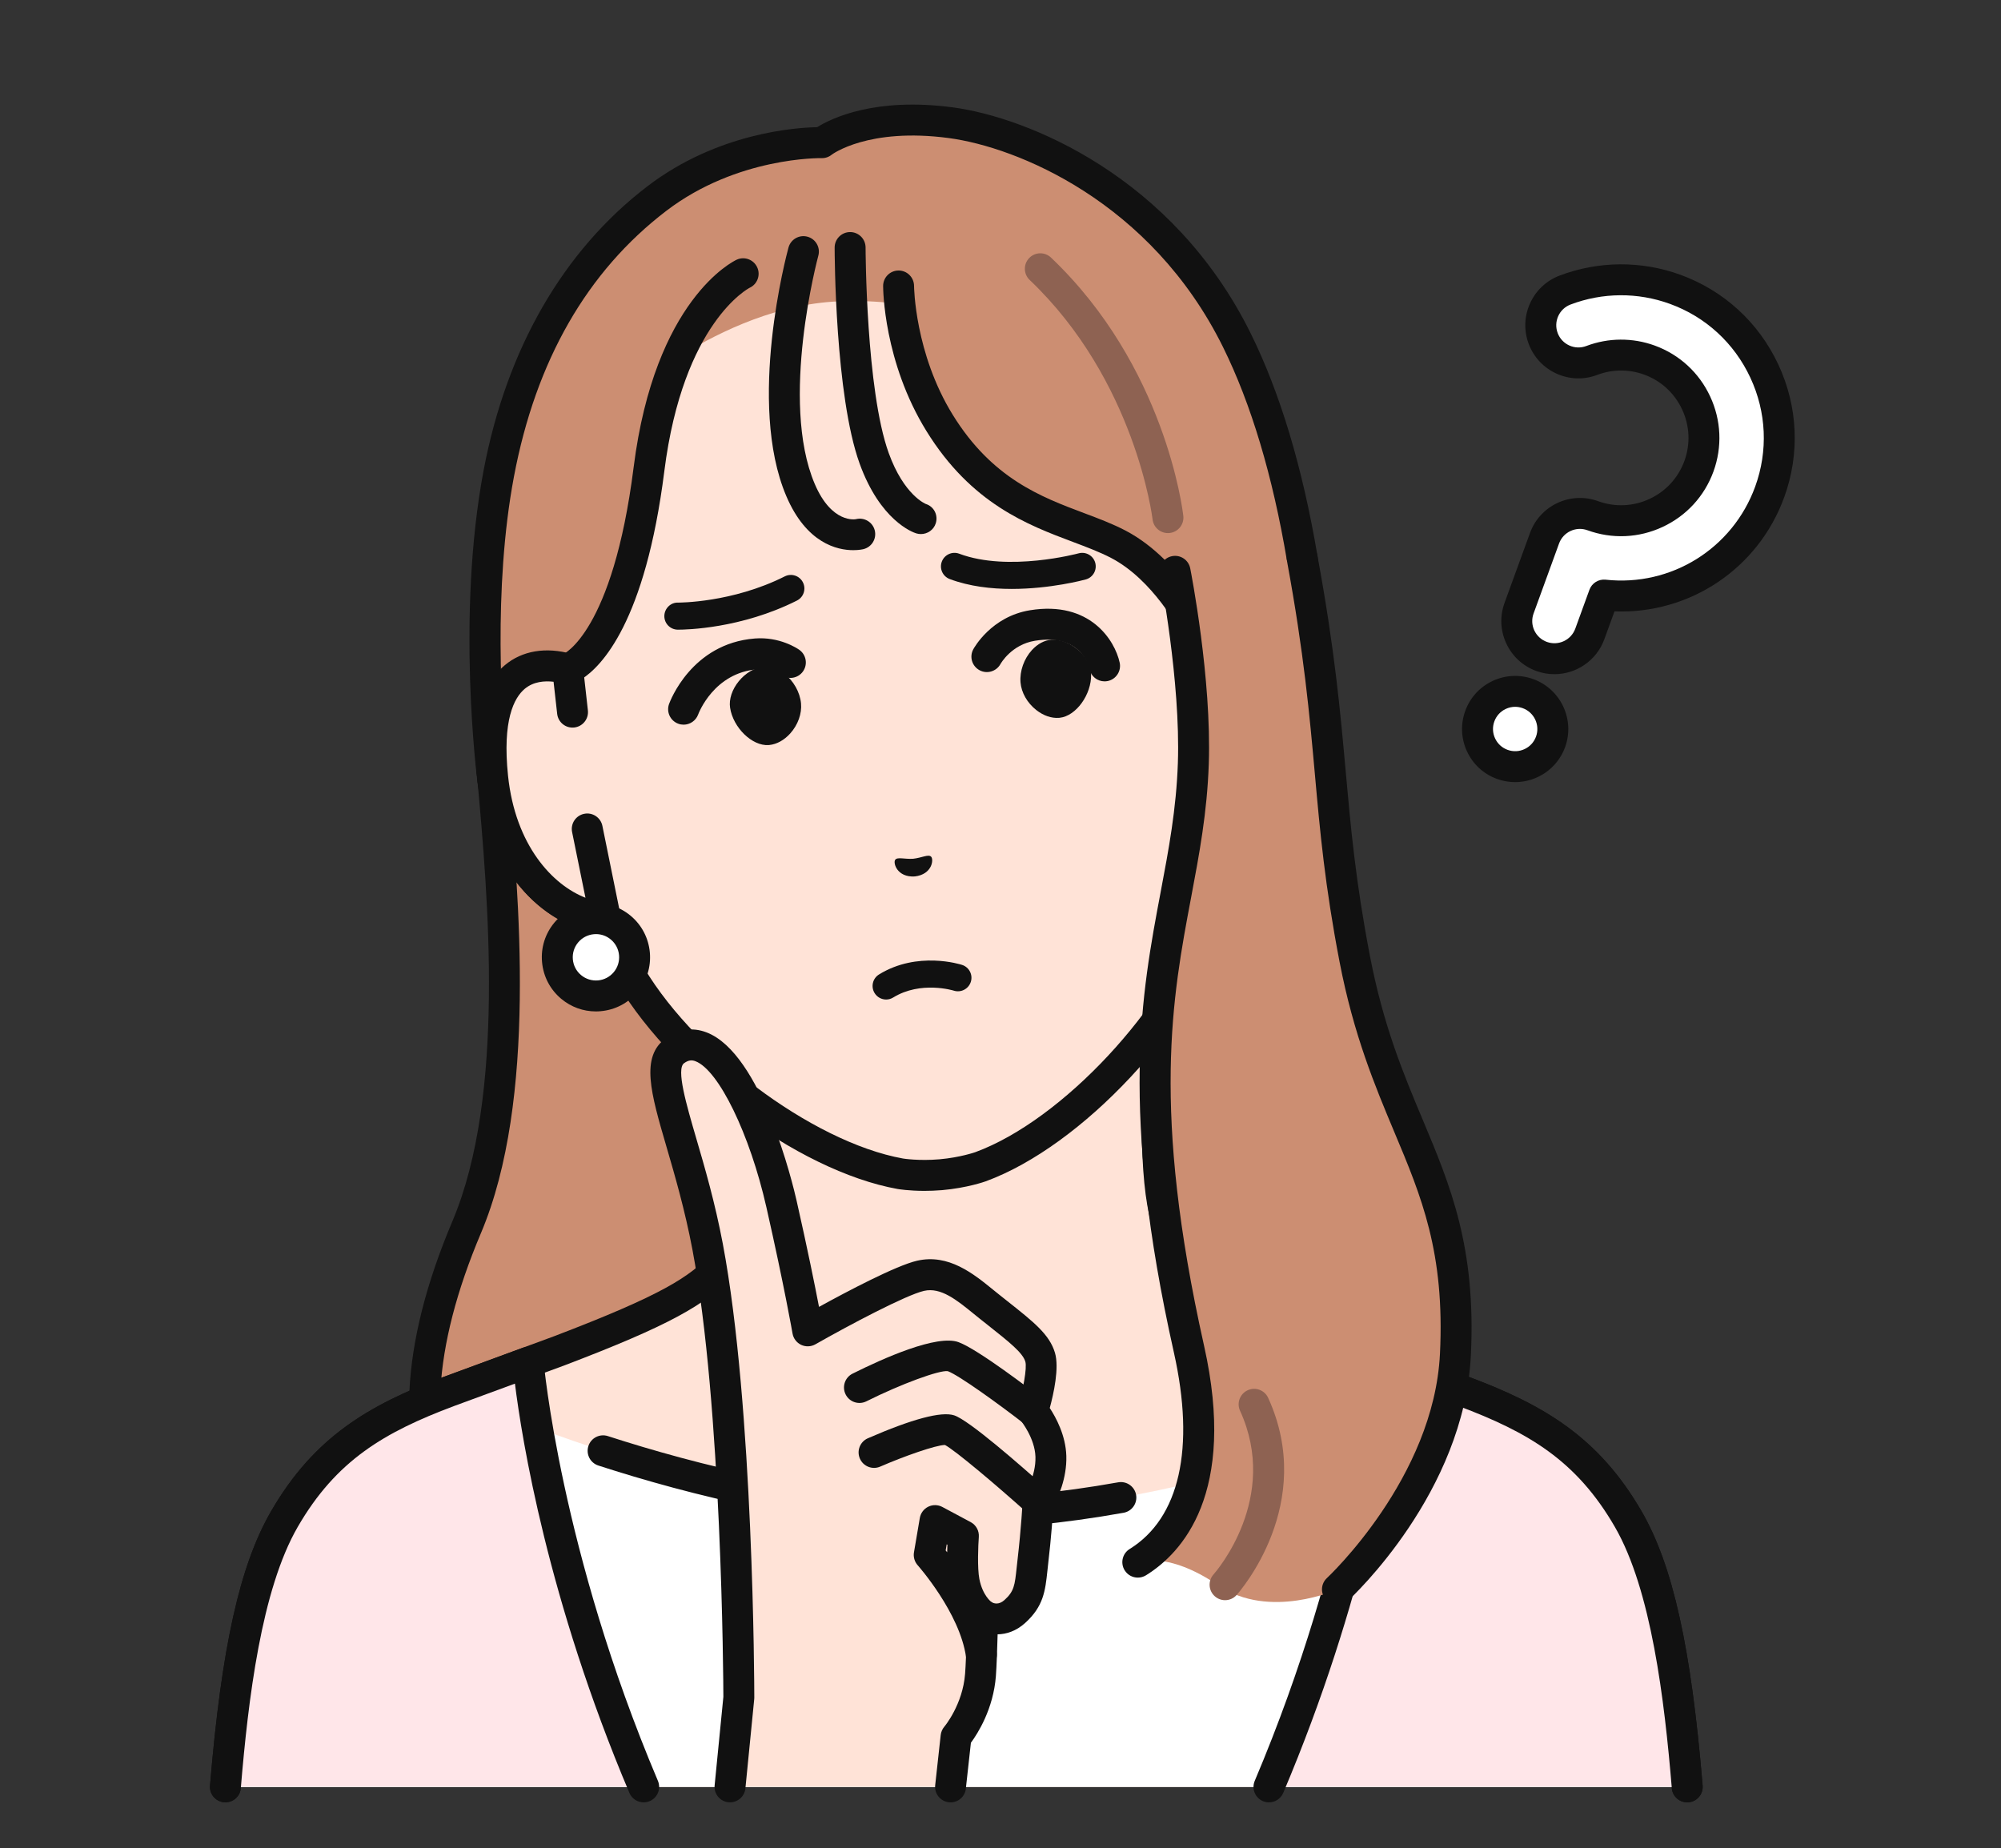
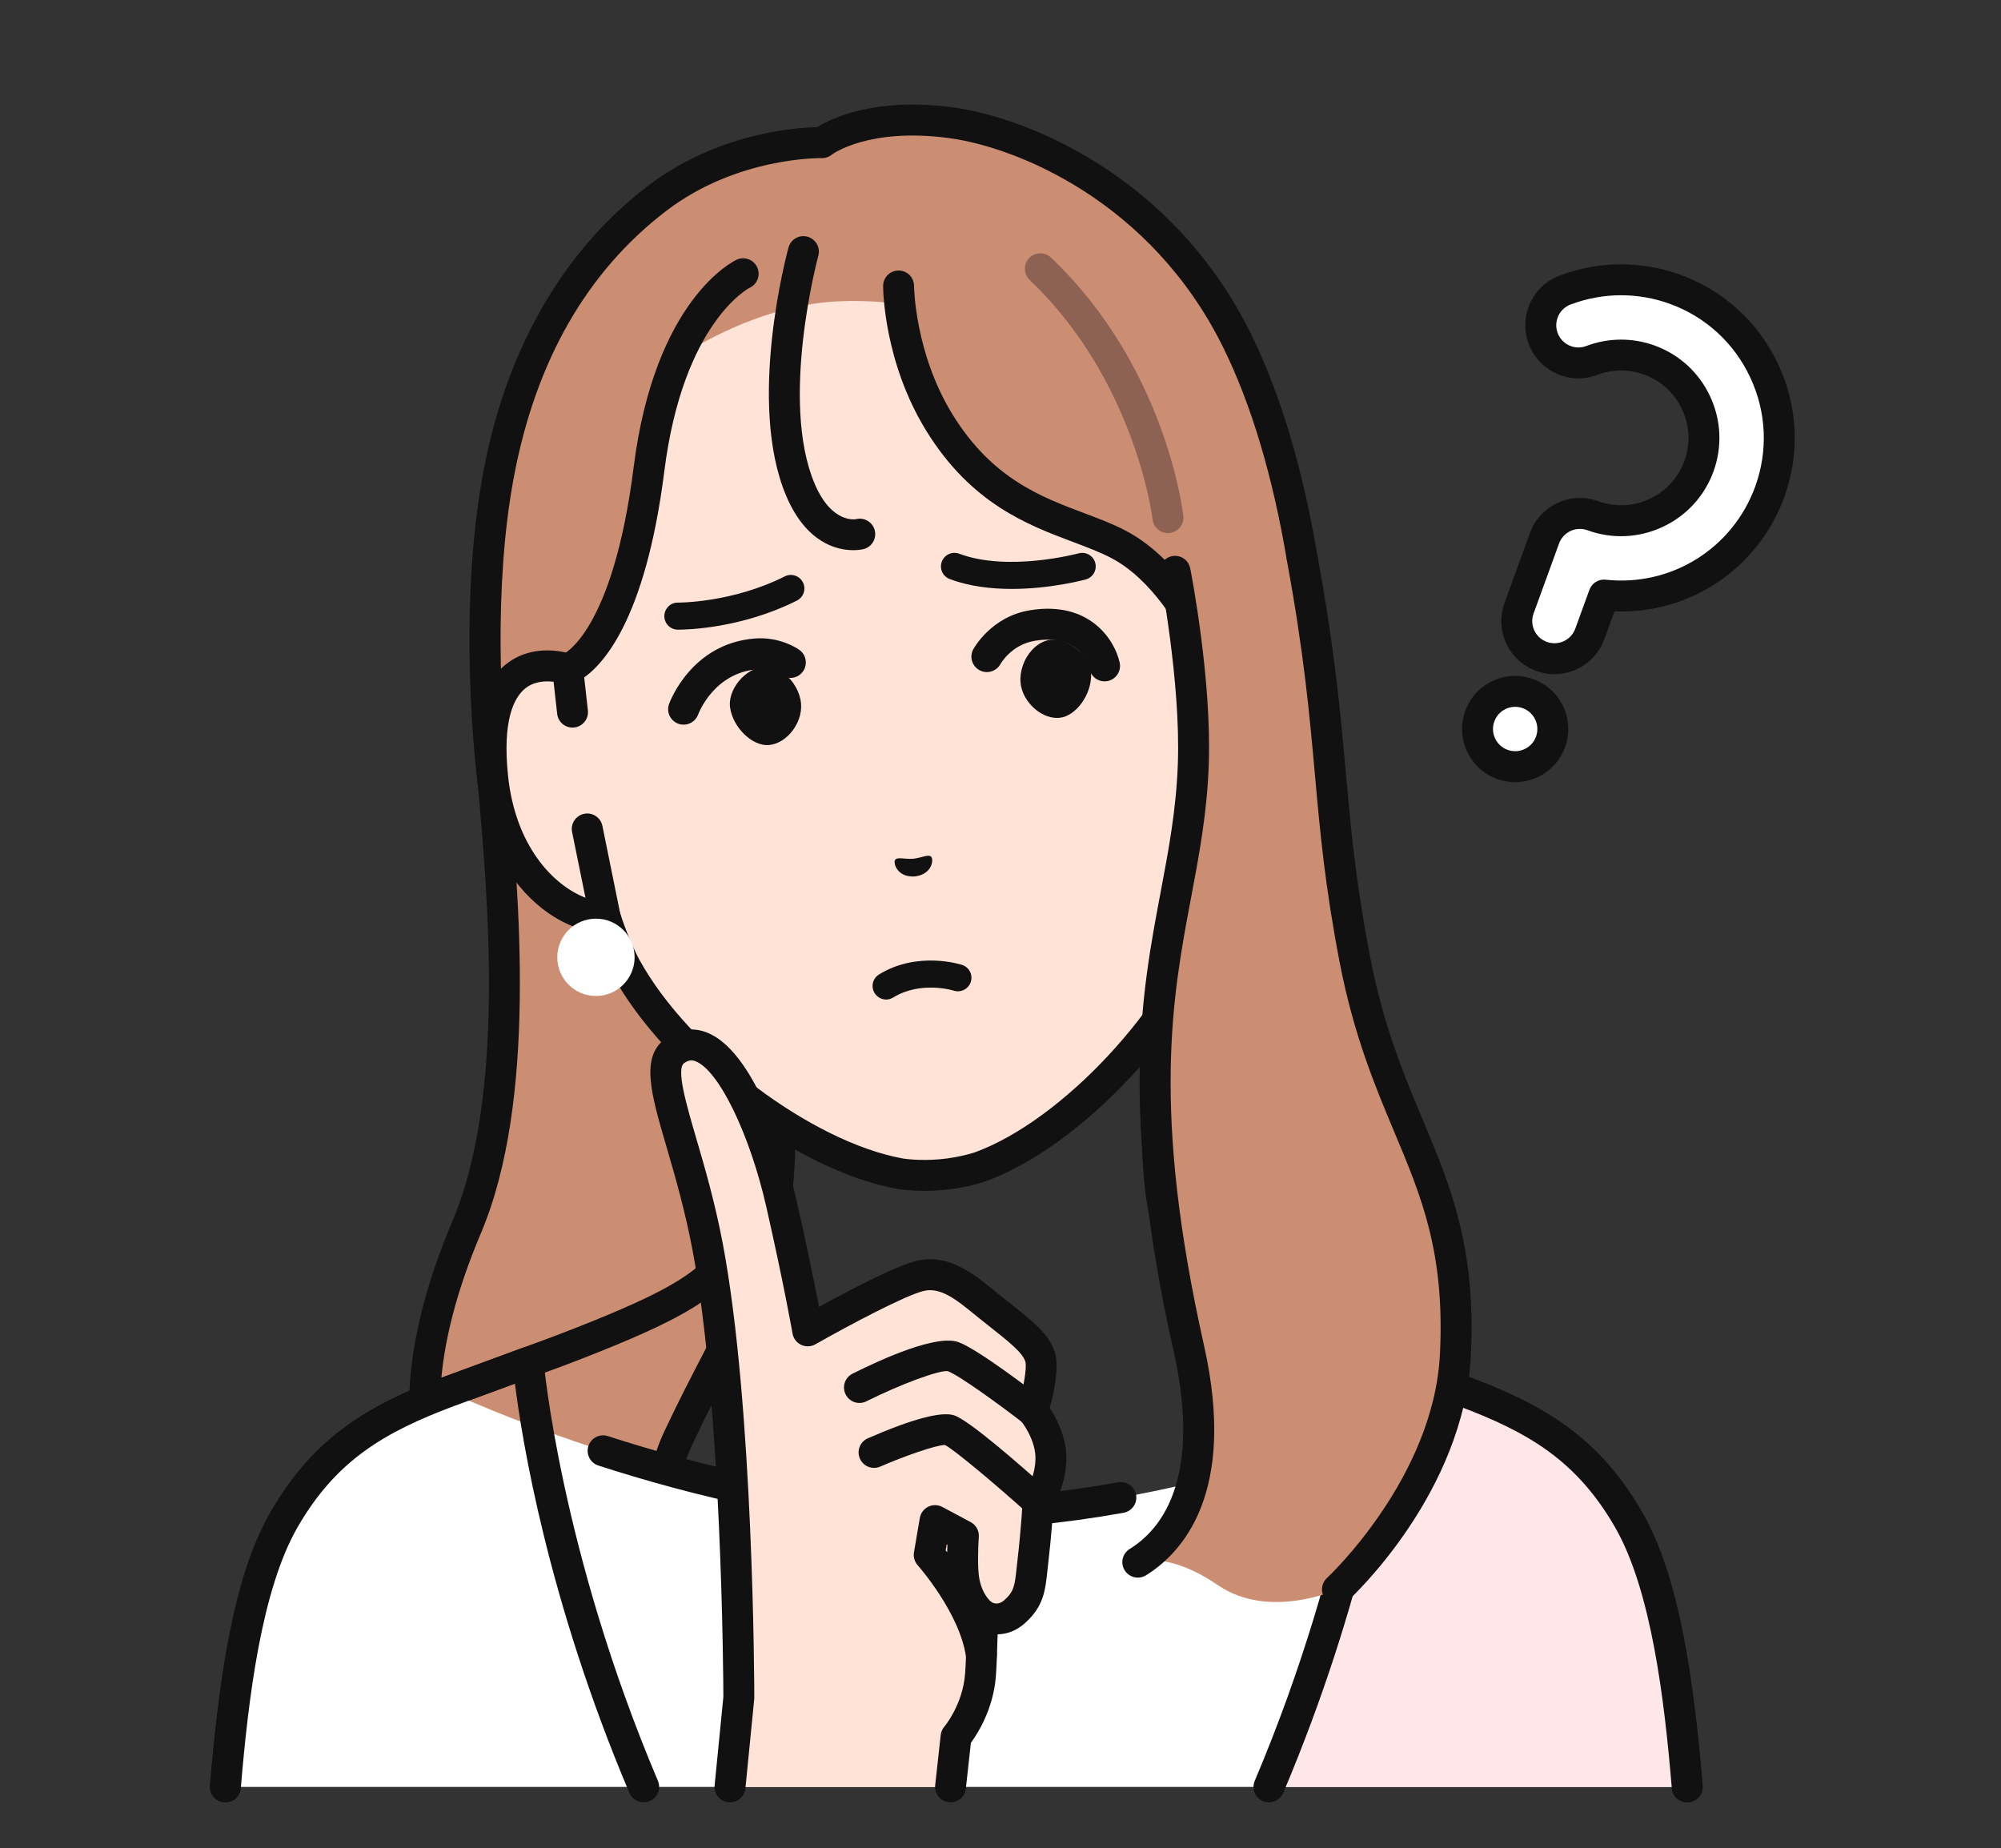
<svg xmlns="http://www.w3.org/2000/svg" version="1.1" id="レイヤー_1" x="0px" y="0px" width="121.266px" height="112px" viewBox="0 0 121.266 112" enable-background="new 0 0 121.266 112" xml:space="preserve">
  <rect x="0" y="0" width="121.266" height="112" fill="#333333" stroke="none" />
  <g>
    <g>
      <g>
        <circle fill="#FFFFFF" cx="91.823" cy="44.183" r="2.282" />
        <path fill="#111111" d="M91.82,47.402c-0.365,0-0.735-0.063-1.098-0.194c-0.809-0.294-1.453-0.885-1.816-1.664     c-0.363-0.779-0.401-1.653-0.107-2.461c0.294-0.808,0.885-1.453,1.665-1.816c0.778-0.363,1.652-0.401,2.46-0.107     c1.668,0.607,2.531,2.458,1.925,4.125C94.372,46.59,93.135,47.402,91.82,47.402z M91.822,42.838     c-0.193,0-0.387,0.042-0.567,0.127c-0.325,0.151-0.571,0.421-0.694,0.758c-0.123,0.337-0.107,0.703,0.045,1.028     c0.151,0.326,0.421,0.573,0.758,0.695c0.338,0.123,0.702,0.107,1.028-0.045c0.325-0.151,0.572-0.42,0.695-0.758     c0.253-0.696-0.107-1.469-0.805-1.723C92.132,42.866,91.977,42.838,91.822,42.838z" />
      </g>
      <g>
        <path fill="#FFFFFF" d="M93.423,39.785c-1.184-0.431-1.794-1.74-1.363-2.925l1.545-4.242c0.43-1.184,1.739-1.794,2.924-1.363     c2.6,0.947,5.486-0.399,6.433-3c0.946-2.601-0.399-5.487-3-6.434c-1.13-0.411-2.371-0.404-3.493,0.022     c-1.179,0.447-2.496-0.146-2.942-1.323c-0.447-1.178,0.146-2.496,1.323-2.942c2.146-0.815,4.515-0.83,6.673-0.044     c4.965,1.807,7.534,7.316,5.727,12.281c-1.538,4.226-5.759,6.717-10.043,6.249l-0.857,2.357     C95.916,39.605,94.608,40.215,93.423,39.785z" />
        <path fill="#111111" d="M94.2,40.86c-0.364,0-0.735-0.063-1.098-0.194l0,0c-0.808-0.294-1.452-0.886-1.815-1.665     c-0.364-0.778-0.401-1.652-0.108-2.461l1.545-4.243c0.606-1.667,2.457-2.531,4.125-1.923c1.022,0.372,2.131,0.323,3.12-0.138     c0.99-0.461,1.739-1.279,2.111-2.301c0.372-1.023,0.323-2.131-0.139-3.12c-0.461-0.989-1.278-1.74-2.301-2.112     c-0.919-0.335-1.929-0.329-2.841,0.018c-0.803,0.306-1.679,0.279-2.462-0.074c-0.784-0.353-1.384-0.99-1.689-1.793     c-0.305-0.804-0.278-1.679,0.074-2.462s0.989-1.384,1.794-1.689c2.354-0.893,4.956-0.911,7.326-0.048     c2.636,0.96,4.742,2.892,5.931,5.441c1.189,2.549,1.315,5.405,0.355,8.041c-1.576,4.333-5.738,7.095-10.285,6.915l-0.616,1.691     C96.752,40.047,95.515,40.86,94.2,40.86z M93.744,38.904c0.696,0.253,1.469-0.107,1.723-0.804l0.857-2.356     c0.148-0.406,0.554-0.657,0.982-0.611c3.968,0.434,7.695-1.885,9.062-5.638c0.788-2.166,0.685-4.513-0.293-6.608     c-0.978-2.095-2.708-3.684-4.874-4.471c-1.947-0.709-4.085-0.695-6.021,0.04c-0.336,0.127-0.602,0.378-0.748,0.705     c-0.147,0.327-0.158,0.692-0.031,1.028c0.127,0.336,0.378,0.602,0.705,0.75s0.692,0.158,1.028,0.031     c1.333-0.506,2.806-0.515,4.147-0.027c1.492,0.544,2.686,1.638,3.358,3.081c0.673,1.444,0.744,3.061,0.201,4.554     c-0.544,1.493-1.638,2.686-3.081,3.358c-1.443,0.673-3.061,0.744-4.553,0.201c-0.338-0.123-0.703-0.107-1.028,0.045     s-0.572,0.421-0.695,0.758l-1.544,4.243c-0.123,0.337-0.106,0.703,0.045,1.028C93.138,38.534,93.406,38.782,93.744,38.904     L93.744,38.904z" />
      </g>
    </g>
    <g>
      <g>
        <g>
          <path fill="#CC8E72" d="M29.728,45.631c0.595,6.832,2.12,20.312-1.447,28.747c-9.216,21.791,9.499,25.124,9.499,25.124      s-0.875-1.455,2.918-1.789c3.794-0.334,4.315-3.045,4.315-3.045s-6.984-0.937-3.915-7.497c3.332-7.12,5.875-9.848,6.144-17.091      c0.208-5.59-0.674-10.915-0.674-10.915L29.728,45.631z" />
          <path fill="#111111" d="M40.347,98.865c-0.073,0-0.148-0.009-0.223-0.027c-0.097-0.023-2.383-0.604-3.75-2.936      c-1.146-1.955-1.298-4.495-0.452-7.549c0.139-0.499,0.656-0.79,1.154-0.652c0.499,0.138,0.791,0.654,0.652,1.153      c-0.701,2.529-0.619,4.573,0.247,6.071c0.952,1.65,2.534,2.075,2.601,2.094c0.499,0.129,0.802,0.637,0.677,1.137      C41.146,98.581,40.766,98.865,40.347,98.865z" />
          <path fill="#111111" d="M45.014,95.605c-0.042,0-0.083-0.003-0.126-0.009c-0.143-0.02-3.533-0.5-4.928-3.056      c-0.86-1.575-0.762-3.516,0.291-5.767c0.821-1.756,1.604-3.264,2.294-4.594c2.147-4.137,3.566-6.87,3.762-12.135      c0.202-5.433-0.654-10.676-0.663-10.729c-0.084-0.51,0.261-0.992,0.771-1.078c0.511-0.083,0.993,0.262,1.078,0.771      c0.037,0.222,0.896,5.484,0.687,11.104c-0.211,5.685-1.788,8.724-3.97,12.93c-0.683,1.313-1.456,2.803-2.261,4.523      c-0.785,1.678-0.901,3.046-0.347,4.067c0.934,1.722,3.513,2.101,3.539,2.104c0.512,0.072,0.87,0.544,0.8,1.056      C45.875,95.265,45.475,95.605,45.014,95.605z" />
          <path fill="#111111" d="M37.78,100.439c-0.054,0-0.109-0.005-0.165-0.015c-0.309-0.055-7.594-1.419-11.066-7.817      c-2.608-4.807-2.316-11.063,0.869-18.595c3.239-7.658,2.154-19.671,1.505-26.849l-0.129-1.452      c-0.045-0.515,0.337-0.97,0.852-1.015c0.517-0.043,0.97,0.337,1.015,0.853l0.129,1.446c0.664,7.352,1.776,19.658-1.646,27.747      c-2.948,6.972-3.271,12.677-0.957,16.955c3.03,5.604,9.691,6.87,9.757,6.883c0.509,0.092,0.848,0.579,0.756,1.088      C38.619,100.121,38.225,100.439,37.78,100.439z" />
        </g>
        <g>
          <g>
-             <path fill="#FFE3D7" d="M88.722,84.339l-4.82-1.775l-1.88-0.691c-6.328-2.414-8.444-3.624-9.946-5.313       c-1.5-1.69-1.959-3.847-1.959-9.321c0-4.23,0-17.024,0-17.024l-12.162,2.995l-12.163-2.995c0,0,0,12.794,0,17.024       c0,5.475-0.458,7.631-1.96,9.321c-1.5,1.689-3.617,2.899-9.945,5.313l-1.88,0.691l-4.82,1.775       c-4.316,1.619-7.454,3.41-9.953,7.73c-2.077,3.591-3,9.342-3.575,16.229h88.591c-0.574-6.887-1.498-12.638-3.575-16.229       C96.177,87.749,93.038,85.958,88.722,84.339z" />
            <path fill="#111111" d="M102.248,109.235c-0.482,0-0.892-0.37-0.933-0.86c-0.447-5.367-1.244-12.019-3.452-15.836       c-2.329-4.027-5.235-5.734-9.471-7.323l-6.694-2.464c-6.231-2.378-8.641-3.678-10.322-5.571       c-1.684-1.895-2.197-4.218-2.197-9.943V51.409l-11,2.709c-0.147,0.036-0.301,0.036-0.447,0L46.73,51.409v15.828       c0,5.726-0.514,8.049-2.196,9.943c-1.682,1.894-4.092,3.193-10.313,5.566l-6.71,2.471c-4.229,1.587-7.137,3.294-9.466,7.321       c-2.208,3.817-3.004,10.469-3.451,15.836c-0.043,0.517-0.499,0.898-1.012,0.856c-0.516-0.043-0.899-0.496-0.855-1.012       c0.697-8.374,1.803-13.345,3.696-16.619c2.599-4.493,5.92-6.445,10.436-8.14l6.706-2.469c6.528-2.49,8.289-3.615,9.569-5.056       c1.321-1.487,1.723-3.52,1.723-8.699V50.213c0-0.288,0.132-0.56,0.359-0.737c0.227-0.177,0.523-0.241,0.802-0.172l11.938,2.939       l11.938-2.939c0.278-0.069,0.575-0.006,0.802,0.172c0.227,0.178,0.359,0.45,0.359,0.737v17.024c0,5.18,0.402,7.212,1.723,8.699       c1.28,1.44,3.041,2.566,9.579,5.06l6.69,2.463c4.521,1.696,7.842,3.648,10.44,8.142c1.893,3.274,2.999,8.245,3.697,16.619       c0.043,0.516-0.341,0.969-0.856,1.012C102.301,109.233,102.275,109.235,102.248,109.235z" />
          </g>
          <path fill="#FFFFFF" d="M88.722,84.339c0,0-16.003,7.396-30.941,7.396c-14.938,0-30.594-7.396-30.594-7.396      c-4.316,1.619-7.454,3.41-9.953,7.73c-2.077,3.591-3,9.342-3.575,16.229h88.591c-0.574-6.887-1.498-12.638-3.575-16.229      C96.177,87.749,93.038,85.958,88.722,84.339z" />
          <g>
-             <path fill="#FFE6E9" d="M27.187,84.339c-4.316,1.619-7.454,3.41-9.953,7.73c-2.077,3.591-3,9.342-3.575,16.229h25.347       c-6.039-14.263-6.999-25.734-6.999-25.734L27.187,84.339z" />
            <path fill="#111111" d="M39.007,109.235c-0.365,0-0.712-0.215-0.863-0.572c-4.966-11.73-6.521-21.473-6.937-24.806l-3.696,1.36       c-4.229,1.587-7.137,3.294-9.466,7.321c-2.208,3.817-3.004,10.469-3.451,15.836c-0.043,0.517-0.499,0.898-1.012,0.856       c-0.516-0.043-0.899-0.496-0.855-1.012c0.697-8.374,1.803-13.345,3.696-16.619c2.599-4.493,5.92-6.445,10.436-8.14l4.826-1.776       c0.274-0.101,0.581-0.068,0.827,0.089c0.247,0.157,0.407,0.421,0.431,0.712c0.01,0.113,1.024,11.503,6.928,25.447       c0.202,0.476-0.021,1.026-0.498,1.229C39.253,109.211,39.129,109.235,39.007,109.235z" />
          </g>
          <g>
            <path fill="#FFE6E9" d="M88.722,84.339l-4.82-1.775c0,0-0.96,11.472-6.999,25.734h25.348       c-0.574-6.887-1.498-12.638-3.575-16.229C96.177,87.749,93.038,85.958,88.722,84.339z" />
            <path fill="#111111" d="M76.902,109.235c-0.121,0-0.245-0.024-0.364-0.074c-0.477-0.202-0.7-0.753-0.497-1.229       c5.903-13.944,6.918-25.334,6.928-25.447c0.024-0.291,0.184-0.555,0.431-0.712c0.246-0.157,0.553-0.189,0.827-0.089l4.82,1.774       c4.521,1.696,7.842,3.648,10.44,8.142c1.893,3.274,2.999,8.245,3.697,16.619c0.043,0.516-0.341,0.969-0.856,1.012       c-0.515,0.041-0.969-0.34-1.012-0.856c-0.447-5.367-1.244-12.019-3.452-15.836c-2.329-4.027-5.235-5.734-9.471-7.323       l-3.69-1.358c-0.415,3.333-1.97,13.075-6.937,24.806C77.614,109.021,77.267,109.235,76.902,109.235z" />
          </g>
          <path fill="#111111" d="M57.781,92.671c-7.958,0-16.095-2.094-21.52-3.85c-0.492-0.16-0.762-0.688-0.603-1.181      s0.688-0.762,1.18-0.603c5.296,1.714,13.229,3.759,20.943,3.759c3.067,0,6.425-0.322,9.982-0.957      c0.509-0.091,0.996,0.248,1.087,0.757c0.091,0.51-0.248,0.997-0.758,1.088C64.427,92.339,60.958,92.671,57.781,92.671z" />
        </g>
        <g>
          <g>
            <g>
              <path fill="#FFE3D7" d="M73.961,37.077c-0.001,0-0.001,0-0.002,0l-0.891-10.176c-0.257-2.936-1.242-5.761-2.88-8.211        c-3.128-4.676-9.083-9.919-18.483-9.137l-0.165,0.015c-9.393,0.862-14.348,7.058-16.616,12.207        c-1.188,2.697-1.667,5.651-1.411,8.586l0.891,10.176c0,0,0,0-0.001,0c-2.262-0.637-5.212,0.165-4.547,6.569        c0.588,5.672,4.275,8.417,6.827,8.511l0,0l0,0c0.347,1.062,0.758,2.094,1.245,3.003c3.132,5.702,10.787,11.468,16.635,12.517        c0,0,1.043,0.181,2.452,0.058c1.409-0.123,2.405-0.482,2.405-0.482c5.577-2.049,12.113-9.055,14.209-15.215        c0.321-0.98,0.547-2.067,0.705-3.174l0,0v0c2.495-0.536,5.649-3.878,5.244-9.567C79.122,36.335,76.078,36.057,73.961,37.077z" />
              <path fill="#111111" d="M56.023,72.175c-0.947,0-1.584-0.107-1.62-0.113c-6.112-1.097-14.03-7.045-17.296-12.989        c-0.402-0.752-0.775-1.617-1.118-2.584c-3.12-0.506-6.492-3.765-7.065-9.284c-0.347-3.346,0.214-5.663,1.668-6.888        c0.752-0.635,1.711-0.937,2.773-0.894l-0.786-8.979c-0.271-3.094,0.244-6.222,1.487-9.045        c1.915-4.346,6.719-11.784,17.388-12.763l0.169-0.014c10.679-0.89,16.703,5.602,19.344,9.549        c1.714,2.564,2.764,5.555,3.034,8.649l0.786,8.98c1.039-0.229,2.035-0.096,2.887,0.397c1.645,0.954,2.6,3.138,2.838,6.494        c0.395,5.535-2.36,9.33-5.345,10.371c-0.169,1.011-0.386,1.927-0.648,2.729c-2.188,6.431-8.952,13.664-14.776,15.803        c-0.051,0.019-1.134,0.403-2.647,0.536C56.71,72.162,56.348,72.175,56.023,72.175z M33.169,41.296        c-0.458,0-0.957,0.107-1.369,0.453c-0.653,0.551-1.359,1.91-1.011,5.26c0.536,5.161,3.79,7.592,5.929,7.671        c0.393,0.014,0.734,0.272,0.857,0.646c0.359,1.099,0.756,2.059,1.18,2.852c2.975,5.416,10.442,11.044,15.974,12.037        c0.001,0,0.949,0.155,2.206,0.046c1.256-0.11,2.162-0.429,2.171-0.432c5.268-1.935,11.644-8.774,13.637-14.634        c0.276-0.844,0.501-1.858,0.663-3.004c0.056-0.389,0.348-0.702,0.731-0.784c2.093-0.449,4.875-3.409,4.507-8.584        c-0.239-3.36-1.17-4.576-1.908-5.004c-0.852-0.493-1.85-0.147-2.367,0.102c-0.278,0.134-0.604,0.123-0.872-0.029        c-0.267-0.152-0.443-0.426-0.471-0.732l-0.89-10.176c-0.244-2.782-1.187-5.469-2.726-7.771        c-2.412-3.605-7.906-9.532-17.627-8.724l-0.16,0.014c-9.709,0.891-14.091,7.683-15.841,11.652        c-1.116,2.535-1.577,5.346-1.334,8.126l0.891,10.176c0.027,0.308-0.099,0.607-0.336,0.804        c-0.237,0.197-0.556,0.264-0.852,0.18C33.899,41.37,33.548,41.296,33.169,41.296z" />
            </g>
            <path fill="#CC8E72" d="M78.916,33.837c-0.817-4.855-2.104-9.465-3.966-13.229c-4.55-9.194-12.997-12.591-17.319-13.17       c-5.429-0.727-7.821,1.207-7.821,1.207s-5.362-0.159-10,3.383c-5.256,4.013-8.312,9.919-9.586,16.669       c-1.645,8.713-0.346,18.693-0.346,18.693l3.402-0.89l1.124-5.962c0,0,3.525-1.048,4.923-12.109       c0.362-2.868,1.004-5.067,1.728-6.751c1.977-1.258,5.519-3.133,9.405-3.394c1.395-0.094,2.771-0.024,4.07,0.139       c0.164,1.528,0.694,4.431,2.412,7.21c3.389,5.482,7.861,5.789,10.847,7.361c3.228,1.698,5.057,5.763,5.057,5.763       s-0.594,2.621,2.93,2.316C79.939,40.715,78.916,33.837,78.916,33.837z" />
            <path fill="#8E6252" d="M70.779,32.309c-0.471,0-0.876-0.354-0.93-0.832c-0.01-0.083-1.033-8.405-7.448-14.509       c-0.375-0.357-0.39-0.95-0.033-1.325c0.356-0.375,0.95-0.39,1.324-0.033c6.926,6.588,7.978,15.29,8.02,15.657       c0.058,0.514-0.313,0.978-0.827,1.036C70.849,32.308,70.813,32.309,70.779,32.309z" />
-             <path fill="#111111" d="M55.808,32.368c-0.095,0-0.192-0.015-0.288-0.044c-0.219-0.069-2.178-0.78-3.425-4.23       c-1.489-4.122-1.513-12.726-1.513-13.091c0-0.517,0.419-0.937,0.937-0.938c0,0,0,0,0,0c0.518,0,0.938,0.419,0.938,0.937       c0,0.086,0.023,8.64,1.402,12.455c0.925,2.562,2.239,3.083,2.252,3.088c0.493,0.156,0.755,0.68,0.598,1.173       C56.583,32.116,56.208,32.368,55.808,32.368z" />
            <path fill="#111111" d="M51.71,33.344c-0.968,0-2.838-0.41-4.06-3.282c-2.398-5.637,0.031-14.678,0.135-15.06       c0.137-0.499,0.652-0.793,1.151-0.656c0.5,0.137,0.793,0.652,0.657,1.15c-0.024,0.088-2.361,8.796-0.218,13.832       c1.035,2.432,2.483,2.139,2.497,2.136c0.503-0.127,1.012,0.176,1.14,0.677c0.127,0.501-0.176,1.011-0.678,1.139       C52.301,33.289,52.067,33.344,51.71,33.344z" />
            <path fill="#111111" d="M29.879,48.327c-0.185,0-0.368-0.054-0.523-0.16c-0.223-0.15-0.371-0.389-0.406-0.656       c-0.053-0.413-1.299-10.228,0.355-18.987c1.393-7.377,4.83-13.339,9.938-17.24c4.249-3.245,9.014-3.554,10.28-3.576       c0.847-0.53,3.49-1.833,8.233-1.199c4.481,0.601,13.32,4.157,18.034,13.684c1.79,3.616,3.152,8.154,4.051,13.489       c0.029,0.201,0.646,4.512-1.197,6.846c-0.699,0.883-1.636,1.381-2.788,1.48c-1.522,0.131-2.644-0.202-3.331-0.991       c-0.639-0.733-0.683-1.612-0.645-2.102c-0.425-0.841-2.047-3.787-4.527-5.091c-0.684-0.359-1.482-0.66-2.33-0.979       c-2.742-1.031-6.155-2.313-8.878-6.719c-2.594-4.197-2.625-8.608-2.625-8.793c0-0.518,0.419-0.938,0.937-0.938l0,0       c0.517,0,0.936,0.419,0.937,0.936l0,0c0,0.04,0.042,4.081,2.346,7.811c2.387,3.861,5.339,4.97,7.944,5.95       c0.902,0.339,1.756,0.66,2.543,1.074c3.474,1.827,5.394,6.03,5.475,6.208c0.083,0.186,0.104,0.393,0.06,0.592v0       c0,0-0.091,0.521,0.184,0.828c0.269,0.299,0.891,0.423,1.751,0.349c0.625-0.054,1.108-0.308,1.478-0.775       c1.118-1.415,0.97-4.371,0.817-5.391c-0.864-5.137-2.17-9.5-3.878-12.951c-4.365-8.82-12.49-12.106-16.603-12.657       c-4.893-0.656-7.087,0.99-7.107,1.007c-0.175,0.141-0.393,0.216-0.617,0.208c-0.05,0.001-5.102-0.093-9.403,3.192       c-4.803,3.667-7.91,9.083-9.235,16.098c-1.29,6.831-0.725,14.562-0.453,17.337l1.777-0.465l1.014-5.378       c0.065-0.345,0.317-0.625,0.654-0.725l0,0c-0.007,0,2.993-1.304,4.26-11.329c1.286-10.175,6.041-12.48,6.243-12.574       c0.469-0.217,1.026-0.012,1.244,0.459c0.217,0.469,0.011,1.026-0.458,1.243c-0.03,0.015-4.028,2.076-5.169,11.107       c-1.157,9.162-3.815,11.852-5.016,12.613l-1.04,5.515c-0.067,0.355-0.333,0.641-0.684,0.732l-3.402,0.89       C30.038,48.317,29.958,48.327,29.879,48.327z" />
            <g>
              <g>
                <path fill="#FFE3D7" d="M34.698,43.159l-0.293-2.621c-2.262-0.638-5.213,0.164-4.548,6.568         c0.588,5.672,4.275,8.417,6.827,8.511L35.59,50.24L34.698,43.159z" />
                <path fill="#111111" d="M36.683,56.555c-0.011,0-0.023,0-0.034-0.001c-3.287-0.121-7.111-3.439-7.725-9.35         c-0.347-3.346,0.214-5.664,1.668-6.888c1.048-0.882,2.491-1.124,4.066-0.68c0.367,0.104,0.635,0.419,0.677,0.798l0.293,2.621         c0.058,0.515-0.313,0.978-0.827,1.036s-0.978-0.313-1.035-0.828l-0.218-1.944c-0.545-0.064-1.219-0.016-1.749,0.43         c-0.653,0.55-1.359,1.91-1.011,5.26c0.44,4.235,2.71,6.632,4.693,7.4l-0.81-3.982c-0.103-0.507,0.225-1.002,0.731-1.105         c0.508-0.104,1.002,0.225,1.105,0.731l1.093,5.378c0.057,0.281-0.018,0.574-0.204,0.792         C37.219,56.434,36.958,56.555,36.683,56.555z" />
              </g>
              <g>
                <circle fill="#FFFFFF" cx="36.116" cy="58.02" r="2.343" />
-                 <path fill="#111111" d="M36.11,61.299c-0.768,0-1.504-0.267-2.1-0.766c-0.672-0.563-1.084-1.354-1.161-2.227         c-0.078-0.872,0.19-1.723,0.752-2.394c0.563-0.672,1.354-1.083,2.227-1.161c0.872-0.077,1.722,0.19,2.394,0.752         c0.671,0.563,1.083,1.353,1.161,2.227c0.077,0.872-0.19,1.723-0.752,2.395c-0.563,0.671-1.354,1.084-2.227,1.16         C36.306,61.295,36.208,61.299,36.11,61.299z M36.118,56.613c-0.042,0-0.084,0.002-0.126,0.006         c-0.374,0.033-0.712,0.21-0.954,0.497c-0.241,0.288-0.355,0.652-0.322,1.026l0,0c0.032,0.374,0.209,0.713,0.497,0.954         s0.652,0.354,1.026,0.323c0.374-0.033,0.712-0.211,0.954-0.498c0.241-0.287,0.355-0.652,0.323-1.026         c-0.033-0.374-0.21-0.713-0.498-0.954C36.763,56.728,36.448,56.613,36.118,56.613z" />
              </g>
            </g>
          </g>
          <g>
            <path fill="#CC8E72" d="M78.916,33.837l-7.705,0.788c0,0,1.284,6.513,1.107,11.655c-0.336,9.718-5.131,14.931-0.264,35.485       c2.372,10.017-3.102,12.912-3.102,12.912s1.762-0.719,4.874,1.404s7.225,0.246,7.225,0.246s6.757-6.213,7.149-14.237       c0.525-10.741-4.059-13.351-6.104-23.985C80.303,48.771,80.951,44.867,78.916,33.837z" />
            <path fill="#111111" d="M68.954,95.614c-0.313,0-0.619-0.157-0.797-0.444c-0.272-0.439-0.137-1.018,0.303-1.29       c3.028-1.876,3.98-6.106,2.681-11.91c-3.293-14.706-1.968-21.728-0.799-27.923c0.485-2.569,0.943-4.997,1.04-7.799       c0.171-4.971-1.077-11.377-1.09-11.441c-0.101-0.507,0.23-1,0.738-1.1c0.509-0.101,1.001,0.23,1.101,0.738       c0.053,0.271,1.303,6.679,1.124,11.869c-0.102,2.944-0.573,5.44-1.071,8.082c-1.136,6.017-2.423,12.836,0.786,27.167       c2.007,8.963-1.346,12.563-3.522,13.912C69.294,95.568,69.123,95.614,68.954,95.614z" />
            <path fill="#111111" d="M81.053,97.264c-0.254,0-0.505-0.102-0.69-0.303c-0.351-0.38-0.325-0.973,0.055-1.323       c0.064-0.061,6.479-6.061,6.848-13.594c0.301-6.132-1.122-9.52-2.769-13.442c-1.154-2.752-2.464-5.871-3.318-10.32       c-0.887-4.61-1.182-7.888-1.493-11.357c-0.324-3.6-0.658-7.323-1.69-12.917c-0.094-0.509,0.242-0.998,0.751-1.092       c0.51-0.095,0.998,0.243,1.092,0.751c1.048,5.68,1.387,9.446,1.715,13.089c0.307,3.422,0.598,6.654,1.466,11.171       c0.819,4.258,2.033,7.151,3.207,9.95c1.662,3.961,3.233,7.702,2.912,14.258c-0.406,8.313-7.163,14.618-7.45,14.882       C81.506,97.183,81.279,97.264,81.053,97.264z" />
-             <path fill="#8E6252" d="M74.242,96.982c-0.223,0-0.445-0.079-0.624-0.239c-0.386-0.345-0.419-0.937-0.074-1.323       c0.164-0.185,4.021-4.637,1.606-9.92c-0.215-0.471-0.007-1.026,0.463-1.242c0.471-0.215,1.027-0.008,1.242,0.464       c2.931,6.412-1.715,11.725-1.914,11.947C74.757,96.876,74.5,96.982,74.242,96.982z" />
          </g>
          <g>
            <path fill="#111111" d="M54.251,52.11c0.135-0.187,0.558-0.029,1.091-0.064c0.532-0.06,0.92-0.288,1.085-0.127       c0.171,0.166,0.071,1.078-0.991,1.2C54.371,53.185,54.112,52.304,54.251,52.11z" />
            <path fill="#111111" d="M65.323,39.376c-0.487-0.419-1.073-0.638-1.608-0.602c-0.417,0.026-0.834,0.25-1.178,0.625       c-0.48,0.524-0.745,1.273-0.691,1.954c0.05,0.624,0.409,1.254,0.962,1.685c0.432,0.337,0.914,0.502,1.366,0.468       c0.017,0,0.031-0.003,0.047-0.004c0.99-0.105,1.934-1.411,1.903-2.635C66.113,40.354,65.813,39.796,65.323,39.376z" />
            <path fill="#111111" d="M66.938,41.295c-0.432,0-0.82-0.301-0.914-0.74c-0.085-0.356-0.649-2.151-3.301-1.721       c-1.417,0.229-2.067,1.366-2.094,1.415c-0.25,0.449-0.819,0.616-1.27,0.369s-0.621-0.807-0.378-1.261       c0.043-0.081,1.091-1.991,3.441-2.372c3.63-0.59,5.142,1.82,5.434,3.177c0.108,0.506-0.214,1.004-0.72,1.113       C67.07,41.288,67.003,41.295,66.938,41.295z" />
            <path fill="#111111" d="M44.775,41.284c0.407-0.497,0.947-0.815,1.48-0.873c0.415-0.046,0.864,0.102,1.268,0.412       c0.564,0.433,0.956,1.124,1.021,1.804c0.059,0.623-0.186,1.306-0.655,1.827c-0.367,0.406-0.814,0.653-1.265,0.698       c-0.015,0.002-0.032,0.003-0.047,0.004c-0.993,0.068-2.148-1.053-2.332-2.265C44.168,42.384,44.366,41.783,44.775,41.284z" />
            <path fill="#111111" d="M41.427,43.92c-0.106,0-0.214-0.018-0.319-0.057c-0.485-0.177-0.736-0.709-0.562-1.195       c0.054-0.149,1.358-3.667,5.198-3.971c1.505-0.12,2.579,0.604,2.696,0.687c0.422,0.298,0.523,0.883,0.225,1.306       c-0.296,0.42-0.876,0.522-1.298,0.23c-0.028-0.018-0.653-0.418-1.474-0.355c-2.616,0.208-3.546,2.638-3.584,2.741       C42.168,43.685,41.809,43.92,41.427,43.92z" />
            <path fill="#111111" d="M41.116,38.162c-0.023,0-0.039,0-0.046,0c-0.453-0.006-0.815-0.378-0.809-0.831       c0.006-0.453,0.386-0.827,0.83-0.809l0,0c0.032,0,3.278,0.018,6.468-1.589c0.405-0.204,0.898-0.041,1.101,0.363       c0.205,0.405,0.042,0.898-0.363,1.102C44.912,38.102,41.567,38.162,41.116,38.162z" />
            <path fill="#111111" d="M61.311,35.693c-1.233,0-2.56-0.149-3.755-0.599c-0.424-0.159-0.639-0.632-0.479-1.056       c0.16-0.424,0.633-0.638,1.056-0.479c2.979,1.12,7.191-0.012,7.234-0.023c0.438-0.12,0.888,0.137,1.008,0.574       c0.119,0.437-0.138,0.888-0.574,1.008C65.674,35.153,63.66,35.693,61.311,35.693z" />
            <path fill="#111111" d="M53.702,60.578c-0.275,0-0.544-0.139-0.699-0.391c-0.238-0.385-0.118-0.891,0.268-1.128       c2.331-1.436,4.926-0.615,5.035-0.579c0.431,0.14,0.667,0.603,0.526,1.033s-0.603,0.666-1.034,0.526       c-0.017-0.006-1.995-0.614-3.667,0.416C53.997,60.539,53.848,60.578,53.702,60.578z" />
          </g>
        </g>
      </g>
      <g>
        <g>
          <path fill="#FFE3D7" d="M63.039,82.258c-0.272-0.919-1.318-1.668-3.058-3.054c-1.234-0.983-2.565-2.253-4.189-1.882      c-1.625,0.372-6.837,3.339-6.837,3.339s-0.484-2.804-1.594-7.704c-1.104-4.872-3.813-11.177-6.45-9.28      c-1.633,1.175,0.727,5.271,1.976,11.887c1.869,9.893,1.891,27.318,1.891,27.318l-0.535,5.416h13.362l0.335-3.039      c0,0,1.311-1.51,1.482-3.753c0.079-1.042,0.13-3.637,0.13-3.637s0.979,0.672,1.944-0.197c0.965-0.87,0.933-1.604,1.098-3.017      c0.234-2.013,0.317-3.635,0.317-3.635s0.82-1.275,0.775-2.76c-0.046-1.484-1.093-2.748-1.093-2.748S63.311,83.176,63.039,82.258      z" />
          <path fill="#111111" d="M57.608,109.235c-0.034,0-0.069-0.002-0.104-0.006c-0.515-0.057-0.886-0.521-0.829-1.034l0.334-3.04      c0.021-0.188,0.1-0.367,0.224-0.512c0.009-0.01,1.111-1.324,1.255-3.209c0.077-1.004,0.127-3.559,0.128-3.584      c0.007-0.345,0.201-0.657,0.508-0.815c0.307-0.157,0.676-0.134,0.959,0.062c0.134,0.081,0.44,0.191,0.787-0.121      c0.59-0.532,0.629-0.894,0.743-1.967l0.051-0.462c0.228-1.956,0.311-3.559,0.312-3.574c0.009-0.163,0.06-0.322,0.148-0.46      c0.004-0.007,0.663-1.063,0.627-2.223c-0.035-1.133-0.871-2.171-0.881-2.182c-0.197-0.242-0.263-0.57-0.172-0.869      c0.299-0.979,0.554-2.336,0.44-2.716c-0.16-0.541-0.984-1.193-2.232-2.182l-0.511-0.405c-0.125-0.1-0.25-0.202-0.378-0.305      c-1.029-0.838-2-1.629-3.018-1.396c-1.093,0.25-4.535,2.074-6.583,3.239c-0.265,0.15-0.587,0.163-0.863,0.033      c-0.276-0.131-0.472-0.388-0.523-0.688c-0.005-0.027-0.494-2.841-1.585-7.657c-1.002-4.425-2.891-8.311-4.299-8.845      c-0.178-0.067-0.385-0.1-0.689,0.119c-0.49,0.353,0.136,2.496,0.742,4.57c0.507,1.731,1.136,3.887,1.607,6.382      c1.863,9.865,1.906,26.775,1.907,27.49c0,0.031-0.001,0.063-0.004,0.094l-0.535,5.416c-0.051,0.516-0.511,0.892-1.025,0.841      c-0.515-0.051-0.892-0.51-0.84-1.024l0.53-5.369c-0.003-1.002-0.091-17.653-1.875-27.1c-0.455-2.405-1.07-4.512-1.564-6.204      c-0.967-3.306-1.605-5.49-0.038-6.617c0.761-0.548,1.607-0.668,2.447-0.35c3.355,1.271,5.258,9.274,5.463,10.183      c0.669,2.955,1.115,5.168,1.363,6.458c1.68-0.924,4.675-2.508,5.945-2.798c1.908-0.437,3.412,0.786,4.619,1.769      c0.123,0.099,0.244,0.197,0.364,0.293l0.506,0.402c1.582,1.252,2.538,2.009,2.866,3.118c0.268,0.908-0.08,2.477-0.316,3.346      c0.375,0.569,0.966,1.656,1.004,2.896c0.043,1.371-0.521,2.574-0.789,3.063c-0.031,0.52-0.122,1.864-0.31,3.468l-0.048,0.444      c-0.129,1.2-0.229,2.147-1.353,3.16c-0.553,0.497-1.138,0.675-1.663,0.684c-0.023,0.838-0.06,1.922-0.105,2.525      c-0.153,2-1.098,3.482-1.515,4.048l-0.306,2.775C58.486,108.88,58.08,109.235,57.608,109.235z" />
        </g>
        <path fill="#111111" d="M62.595,86.45c-0.2,0-0.402-0.063-0.573-0.196c-1.493-1.157-3.9-2.899-4.58-3.151     c-0.496-0.08-2.821,0.768-4.938,1.827c-0.463,0.231-1.026,0.043-1.257-0.42s-0.044-1.025,0.419-1.257     c1.841-0.922,5.123-2.394,6.43-1.907c1.192,0.443,4.436,2.933,5.074,3.427c0.409,0.316,0.483,0.905,0.166,1.314     C63.153,86.325,62.875,86.45,62.595,86.45z" />
        <path fill="#111111" d="M62.912,91.958c-0.223,0-0.446-0.079-0.626-0.24c-1.976-1.773-4.407-3.818-5.018-4.143     c-0.547,0.003-2.472,0.679-3.924,1.311c-0.475,0.207-1.027-0.011-1.233-0.486c-0.207-0.474,0.011-1.025,0.485-1.232     c2.693-1.172,4.452-1.64,5.227-1.389c0.888,0.286,3.963,2.971,5.717,4.545c0.385,0.346,0.416,0.938,0.071,1.323     C63.425,91.853,63.17,91.958,62.912,91.958z M57.315,87.577L57.315,87.577L57.315,87.577z" />
        <path fill="#111111" d="M59.471,101.227c-0.459,0-0.86-0.337-0.927-0.805c-0.381-2.68-2.905-5.53-2.93-5.558     c-0.189-0.213-0.273-0.502-0.225-0.782l0.354-2.08c0.051-0.298,0.241-0.552,0.511-0.685c0.271-0.133,0.588-0.127,0.854,0.015     l1.718,0.918c0.327,0.175,0.52,0.526,0.493,0.896c-0.036,0.484-0.099,1.89,0.035,2.562c0.198,0.989,0.712,1.376,0.733,1.392     c0.433,0.285,0.543,0.859,0.259,1.292c-0.082,0.122-0.187,0.22-0.307,0.289c0.163,0.483,0.289,0.979,0.361,1.478     c0.073,0.513-0.284,0.987-0.796,1.06C59.56,101.224,59.515,101.227,59.471,101.227z M57.31,93.966     c0.029,0.035,0.06,0.073,0.091,0.113c0.004-0.165,0.009-0.319,0.015-0.458l-0.043-0.022L57.31,93.966z" />
      </g>
    </g>
  </g>
</svg>